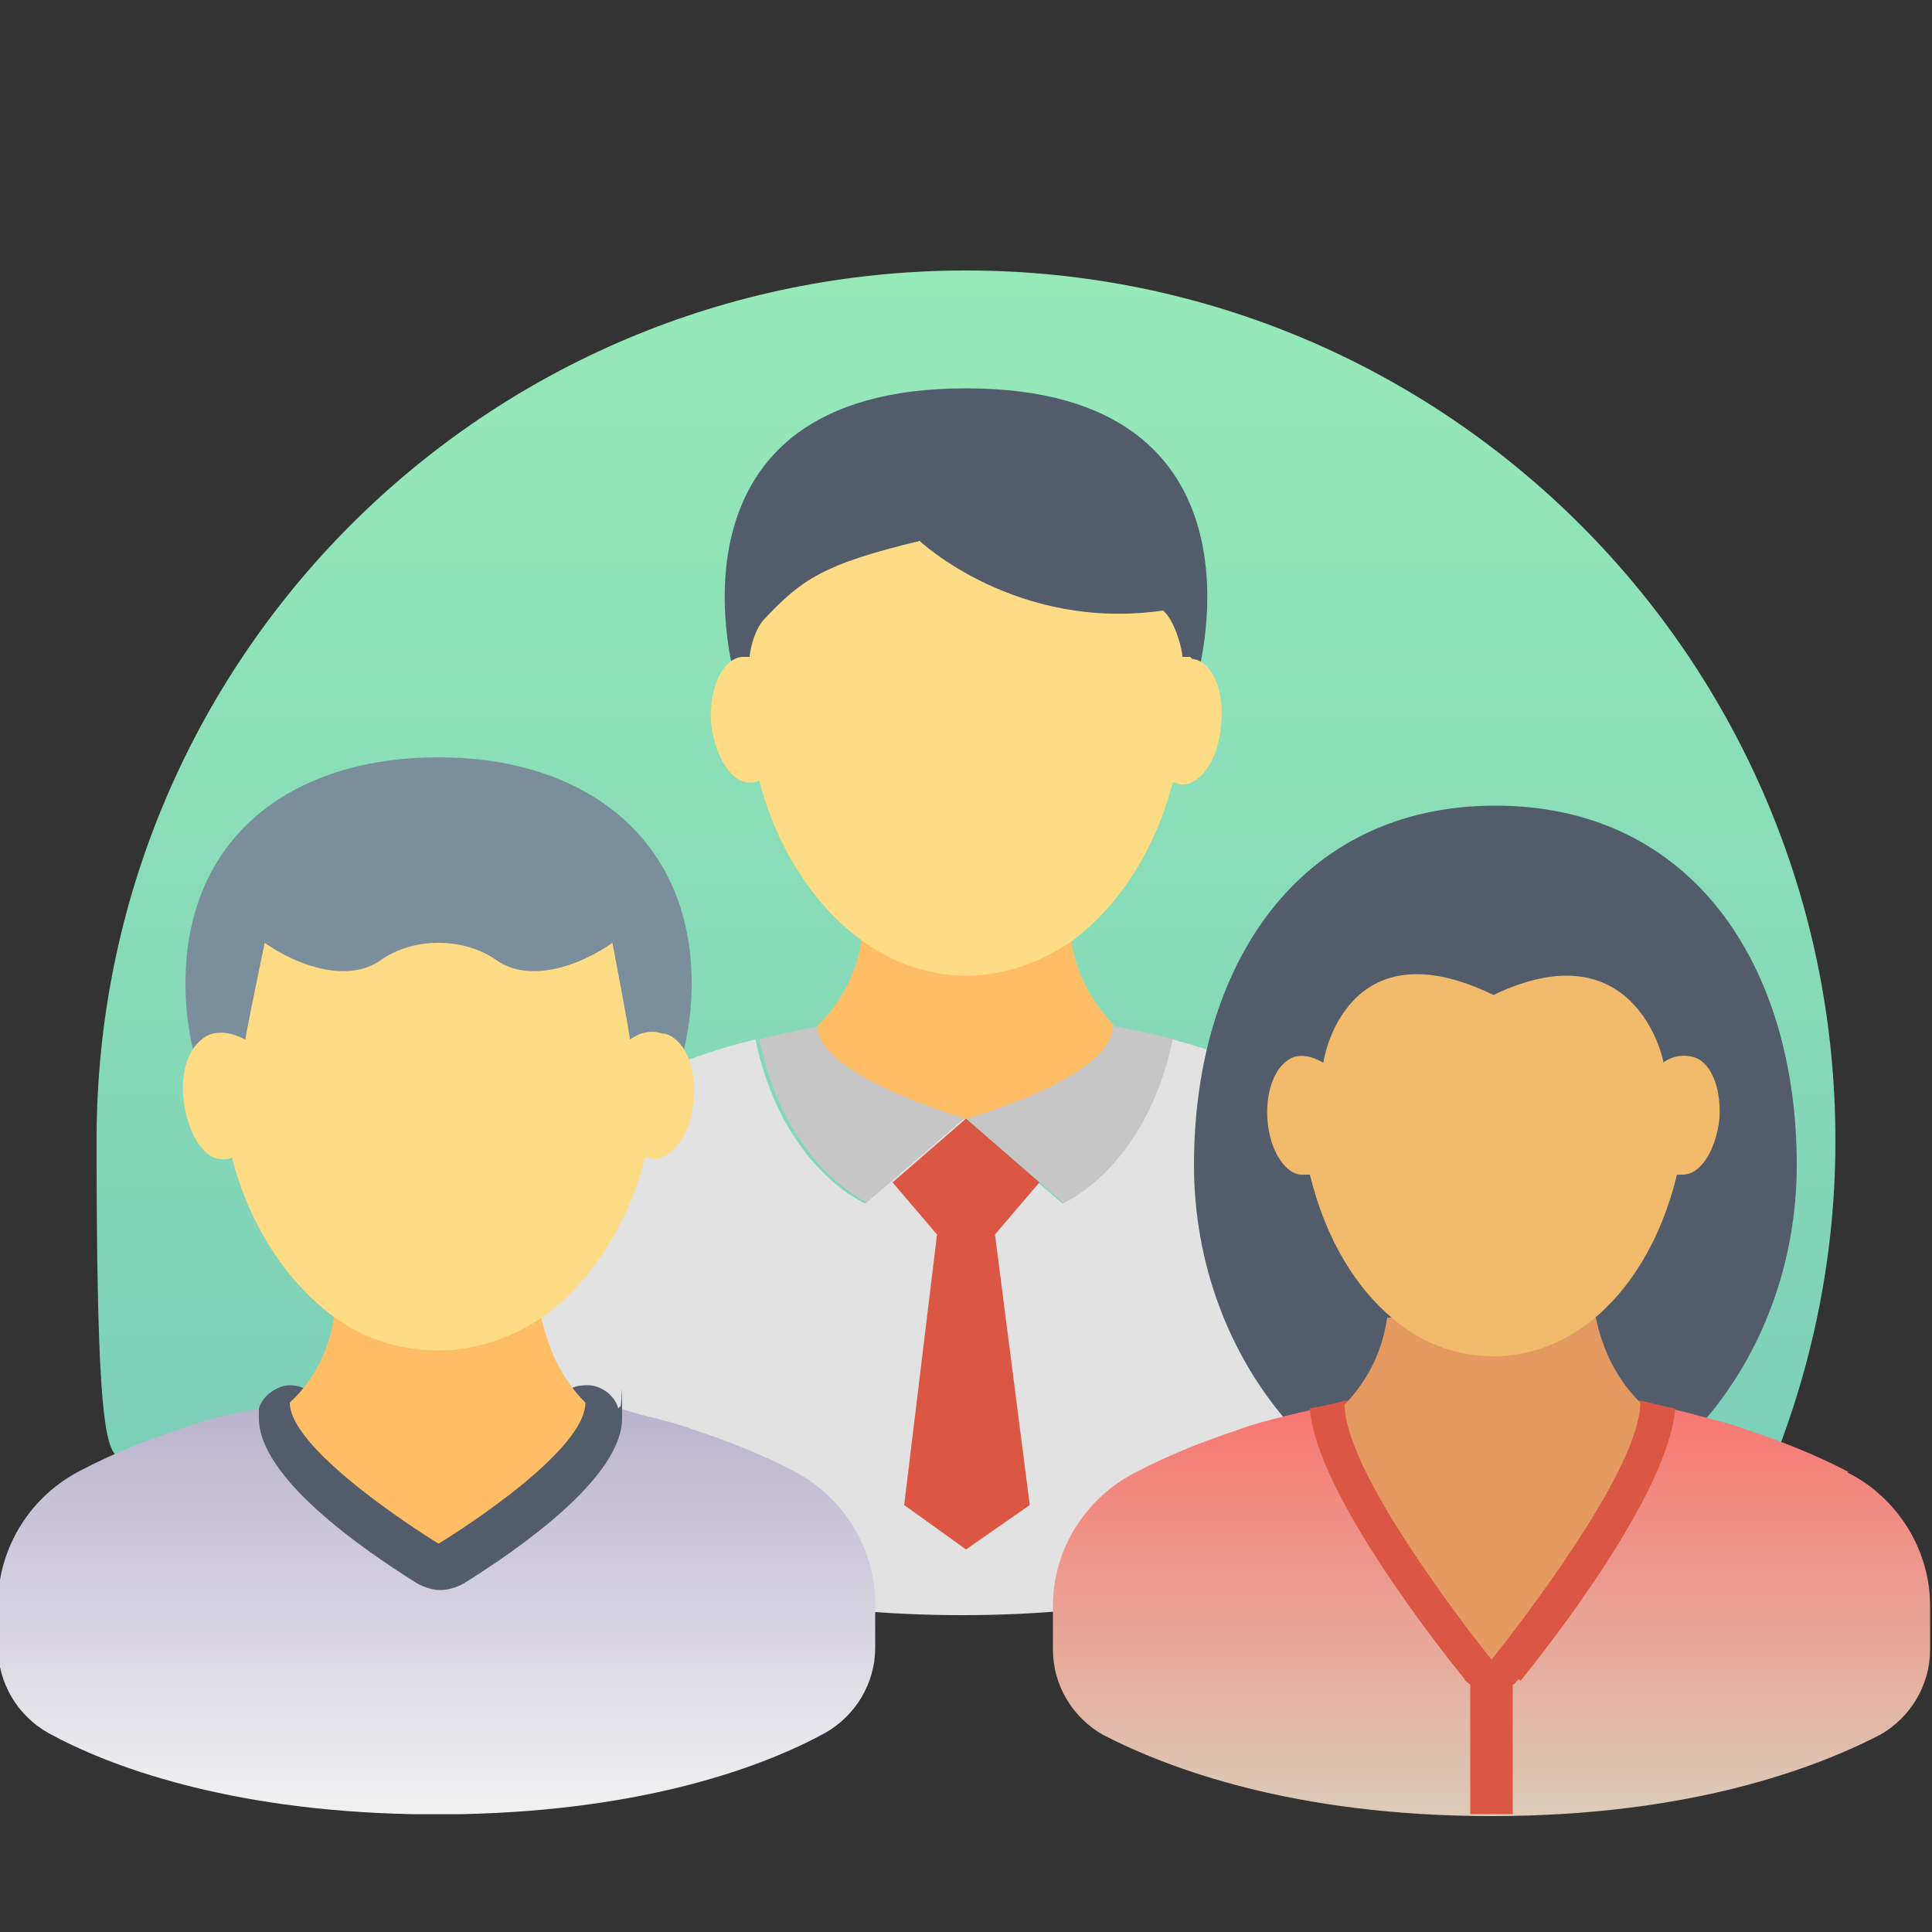
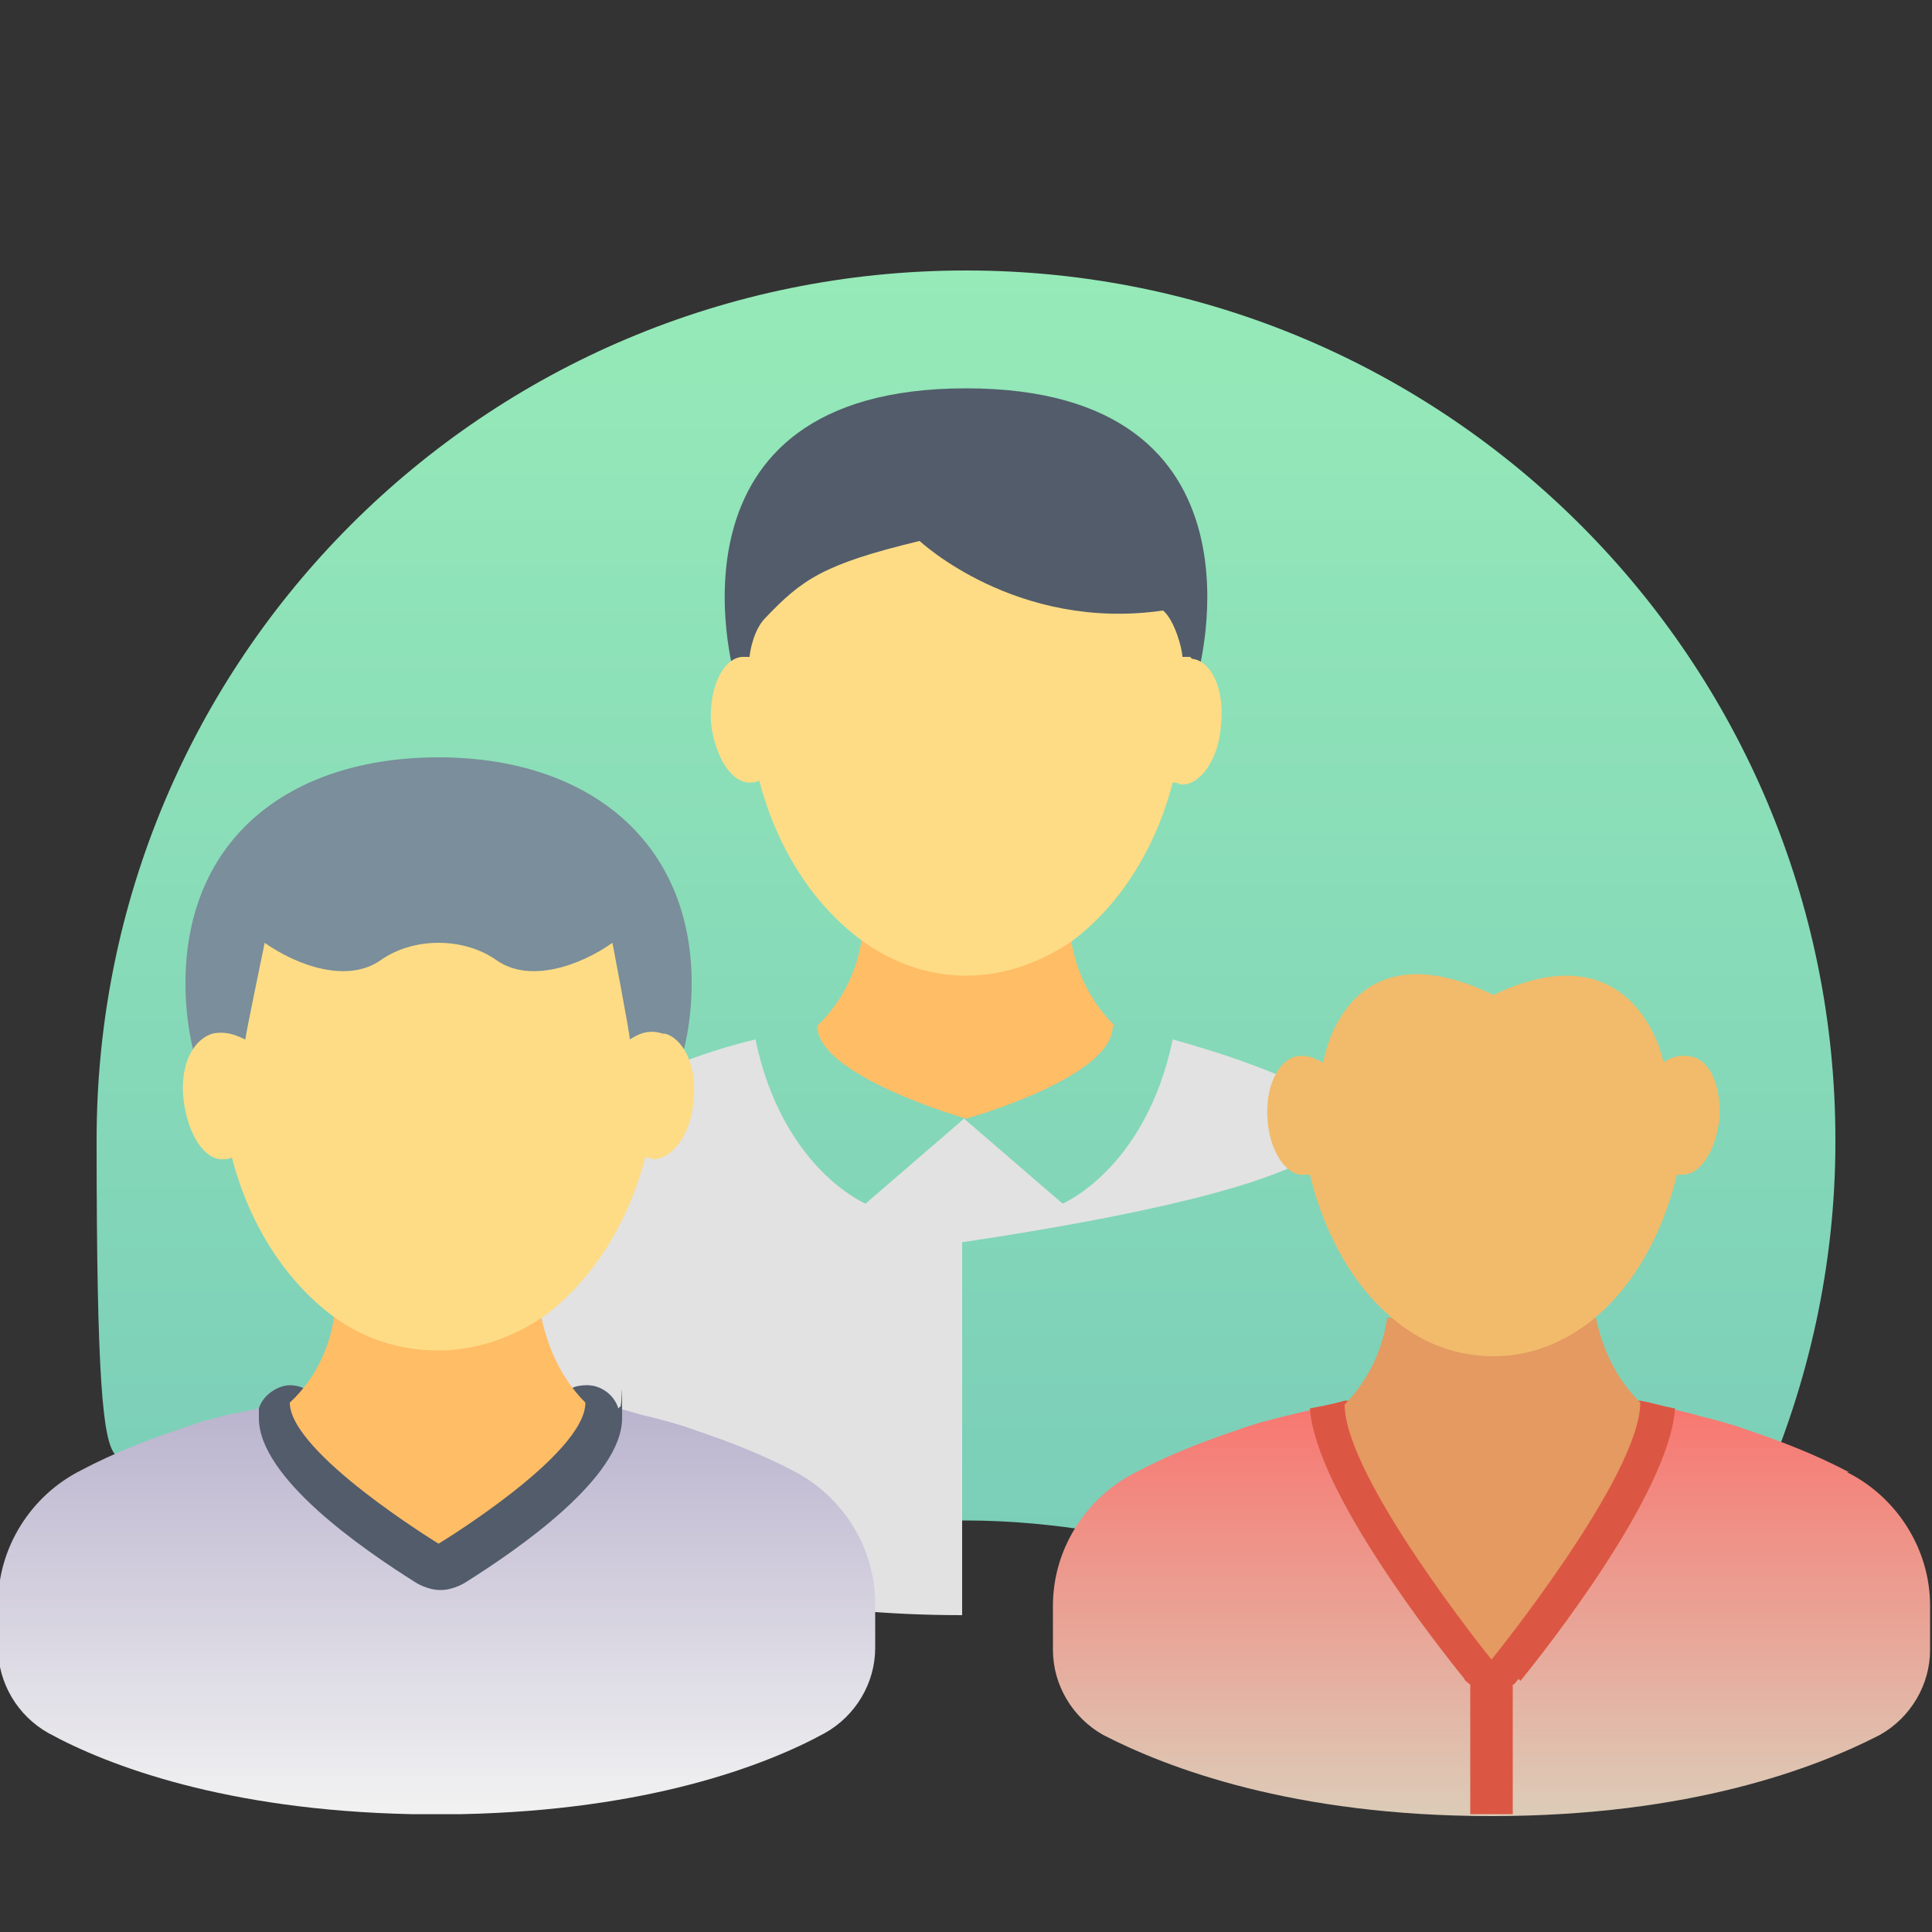
<svg xmlns="http://www.w3.org/2000/svg" width="40" height="40" viewBox="0 0 40 40" fill="none">
  <rect x="0" y="0" width="40" height="40" fill="#333333" stroke="none" />
  <g clip-path="url(#clip0_566_110)">
    <path d="M38 23.6C38 13.68 29.96 5.6 20 5.6C10.04 5.6 2 13.64 2 23.6C2 33.56 2.52 28.6 3.52 30.84C6.32 37.2 12.64 31.48 20 31.48C27.36 31.48 33.72 37.16 36.48 30.84C37.44 28.64 38 26.2 38 23.64V23.6Z" fill="url(#paint0_linear_566_110)" />
-     <path d="M17.96 24.92L20 23.16L22.04 24.92C22.04 24.92 23.76 24.2 24.32 21.52C21.52 20.8 18.48 20.8 15.72 21.52C16.28 24.2 18 24.92 18 24.92H17.96Z" fill="#C6C6C6" />
-     <path d="M27.12 22.56C26.24 22.12 25.28 21.8 24.28 21.52C23.72 24.2 22 24.92 22 24.92L19.96 23.16L17.92 24.92C17.92 24.92 16.2 24.2 15.64 21.52C14.64 21.76 13.72 22.12 12.8 22.56C11.6 23.16 10.84 24.4 10.84 25.72V31.12C10.84 31.12 13.52 33.44 19.92 33.44C26.32 33.44 29 31.12 29 31.12V25.72C29 24.36 28.24 23.12 27.04 22.56H27.12Z" fill="#E2E2E2" />
+     <path d="M27.12 22.56C26.24 22.12 25.28 21.8 24.28 21.52C23.72 24.2 22 24.92 22 24.92L19.96 23.16L17.92 24.92C17.92 24.92 16.2 24.2 15.64 21.52C14.64 21.76 13.72 22.12 12.8 22.56C11.6 23.16 10.84 24.4 10.84 25.72V31.12C10.84 31.12 13.52 33.44 19.92 33.44V25.72C29 24.36 28.24 23.12 27.04 22.56H27.12Z" fill="#E2E2E2" />
    <path d="M23.08 21.24C21.76 19.92 22.2 18.2 22.2 18.16C21.56 18.64 20.8 18.92 20 18.92C19.2 18.92 18.44 18.64 17.8 18.16C17.8 18.16 18.28 19.92 16.92 21.24C16.92 22.28 20 23.16 20 23.16C20 23.16 23.04 22.32 23.04 21.24H23.08Z" fill="#FFBD66" />
-     <path d="M21.52 24.48L20 23.16L18.48 24.48L19.4 25.56L18.72 31.16L20 32.08L21.32 31.16L20.6 25.56L21.52 24.48Z" fill="#DB5743" />
    <path d="M24.8 13.96C24.8 13.96 26.48 8.04 20 8.04C13.52 8.04 15.2 13.96 15.2 13.96H24.8Z" fill="#525C6B" />
    <path d="M24.64 13.6C24.6 13.6 24.52 13.6 24.48 13.6C24.48 13.44 24.32 12.84 24.08 12.64C21.04 13.08 19.04 11.2 19.04 11.2C17.04 11.68 16.6 12 15.84 12.8C15.6 13.04 15.52 13.52 15.52 13.6C15.48 13.6 15.4 13.6 15.36 13.6C14.96 13.64 14.68 14.24 14.72 14.96C14.8 15.68 15.16 16.24 15.56 16.2C15.6 16.2 15.64 16.2 15.72 16.16C16.08 17.56 16.84 18.72 17.8 19.44C18.44 19.92 19.2 20.2 20 20.2C20.8 20.2 21.56 19.92 22.2 19.48C23.16 18.76 23.92 17.6 24.28 16.2C24.32 16.2 24.36 16.2 24.44 16.24C24.84 16.28 25.24 15.72 25.28 15C25.36 14.28 25.08 13.68 24.68 13.64L24.64 13.6Z" fill="#FDDC85" />
-     <path d="M37.2 24.12C37.2 28.24 34.24 31.56 30.96 31.56C27.68 31.56 24.72 28.24 24.72 24.12C24.72 20 26.88 16.68 30.96 16.68C35.04 16.68 37.2 20 37.2 24.12Z" fill="#525C6B" />
    <path d="M38.28 30.48C37.6 30.12 36.88 29.84 36.16 29.6C35.84 29.48 35.52 29.4 35.2 29.32C34.8 29.2 34.36 29.12 33.96 29.04H27.84C27.08 29.2 26.6 29.32 26.6 29.32C26.28 29.4 25.96 29.48 25.64 29.6C24.92 29.84 24.2 30.12 23.52 30.48C22.48 31 21.8 32.08 21.8 33.24V34.16C21.8 34.88 22.2 35.56 22.84 35.92C24.16 36.6 26.76 37.6 30.88 37.6C35 37.6 37.6 36.6 38.92 35.92C39.56 35.56 39.96 34.88 39.96 34.16V33.24C39.96 32.08 39.28 31 38.24 30.48H38.28Z" fill="url(#paint1_linear_566_110)" />
    <path d="M31.48 34.8C32 34.16 34.56 30.92 34.68 29.16C34.44 29.12 34.2 29.04 33.96 29H27.84C27.56 29.08 27.32 29.12 27.12 29.16C27.24 30.88 29.8 34.12 30.32 34.76C30.32 34.8 30.4 34.84 30.44 34.88V37.56C30.6 37.56 30.72 37.56 30.88 37.56C31.04 37.56 31.16 37.56 31.32 37.56V34.88C31.36 34.88 31.4 34.8 31.44 34.76L31.48 34.8ZM30.92 33.16C30.08 32.04 29.16 30.68 28.76 29.76H33.04C32.64 30.64 31.72 32.04 30.88 33.16H30.92Z" fill="#DB5743" />
    <path d="M27.84 29.08C27.84 30.6 30.88 34.36 30.88 34.36C30.88 34.36 33.96 30.56 33.96 29.04C33.4 28.48 33.16 27.84 33.04 27.28H28.72C28.64 27.84 28.4 28.52 27.8 29.12L27.84 29.08Z" fill="#E49A61" />
    <path d="M35.04 21.88C34.72 21.8 34.48 21.96 34.44 22C34.44 21.92 33.84 19.2 30.92 20.6C27.88 19.12 27.4 21.92 27.4 22C27.36 22 27.12 21.8 26.8 21.88C26.44 22 26.2 22.52 26.24 23.16C26.28 23.84 26.64 24.36 27 24.32C27.04 24.32 27.08 24.32 27.12 24.32C27.44 25.64 28.08 26.72 28.96 27.4C29.52 27.84 30.2 28.08 30.92 28.08C31.64 28.08 32.28 27.84 32.88 27.4C33.76 26.72 34.4 25.64 34.72 24.32C34.76 24.32 34.8 24.32 34.84 24.32C35.2 24.32 35.52 23.84 35.6 23.16C35.64 22.48 35.4 21.96 35.04 21.88Z" fill="#F1BB6B" />
    <path d="M14.32 20.36C14.32 23.32 12.16 25.76 9.08 25.76C6 25.76 3.84 23.36 3.84 20.36C3.84 17.36 6 15.68 9.08 15.68C12.16 15.68 14.32 17.4 14.32 20.36Z" fill="#7A8E9B" />
    <path d="M16.48 30.48C15.8 30.12 15.08 29.84 14.36 29.6C14.04 29.48 13.72 29.4 13.4 29.32C13.2 29.28 13 29.2 12.8 29.16C12.72 28.88 12.44 28.68 12.16 28.68C11.88 28.68 11.76 28.76 11.64 28.92C11.56 29.04 11.48 29.2 11.48 29.36C11.44 29.72 10.36 30.64 9.16 31.44C9.16 31.44 9.12 31.44 9.08 31.44C9.04 31.44 9.04 31.44 9 31.44C7.8 30.64 6.76 29.72 6.68 29.36C6.68 29.2 6.64 29.08 6.56 28.96C6.44 28.8 6.24 28.68 6 28.68C5.76 28.68 5.44 28.88 5.36 29.16C5 29.24 4.76 29.28 4.76 29.28C4.44 29.36 4.12 29.44 3.8 29.56C3.08 29.8 2.36 30.08 1.68 30.44C0.64 30.96 -0.04 32.04 -0.04 33.2V34.12C-0.04 34.84 0.36 35.52 1 35.88C2.24 36.56 4.68 37.48 8.52 37.56C8.68 37.56 8.84 37.56 9.04 37.56C9.24 37.56 9.4 37.56 9.56 37.56C13.4 37.48 15.84 36.56 17.08 35.88C17.72 35.52 18.12 34.84 18.12 34.12V33.2C18.12 32.04 17.44 30.96 16.4 30.44L16.48 30.48Z" fill="url(#paint2_linear_566_110)" />
    <path d="M12.8 29.16C12.72 28.88 12.44 28.68 12.16 28.68C11.88 28.68 11.76 28.76 11.64 28.92C11.56 29.04 11.48 29.2 11.48 29.36C11.44 29.72 10.36 30.64 9.16 31.44C9.16 31.44 9.12 31.44 9.08 31.44C9.04 31.44 9.04 31.44 9 31.44C7.8 30.64 6.76 29.72 6.68 29.36C6.68 29.2 6.64 29.08 6.56 28.96C6.44 28.8 6.24 28.68 6 28.68C5.76 28.68 5.44 28.88 5.36 29.16C5.36 29.24 5.36 29.28 5.36 29.36C5.36 30.6 7.52 32.08 8.6 32.76C8.6 32.76 8.84 32.92 9.12 32.92C9.4 32.92 9.64 32.76 9.64 32.76C10.72 32.08 12.88 30.6 12.88 29.36C12.88 28.12 12.88 29.2 12.84 29.12L12.8 29.16Z" fill="#525C6B" />
    <path d="M11.24 27.24H9.08H6.92C6.84 27.8 6.6 28.48 6 29.04C6 30.08 9.08 31.96 9.08 31.96C9.08 31.96 12.12 30.12 12.12 29.04C11.56 28.48 11.32 27.8 11.2 27.24H11.24Z" fill="#FFBD66" />
    <path d="M13.72 21.4C13.36 21.28 13.12 21.48 13.04 21.52C13.04 21.4 12.68 19.52 12.68 19.52C12 20 10.96 20.36 10.28 19.88C9.6 19.4 8.56 19.4 7.88 19.88C7.2 20.36 6.16 20 5.48 19.52C5.48 19.52 5.08 21.44 5.08 21.52C5.04 21.52 4.76 21.32 4.4 21.4C4 21.52 3.72 22.04 3.8 22.76C3.88 23.48 4.24 24.04 4.64 24C4.68 24 4.76 24 4.8 23.96C5.16 25.36 5.92 26.52 6.88 27.24C7.52 27.72 8.28 27.96 9.08 27.96C9.88 27.96 10.64 27.68 11.28 27.24C12.24 26.52 13 25.36 13.36 23.96C13.4 23.96 13.44 23.96 13.52 24C13.92 24 14.32 23.48 14.36 22.76C14.44 22.04 14.12 21.48 13.76 21.4H13.72Z" fill="#FDDC85" />
  </g>
  <defs>
    <linearGradient id="paint0_linear_566_110" x1="20" y1="5.6" x2="20" y2="33.8" gradientUnits="userSpaceOnUse">
      <stop stop-color="#96EAB8" />
      <stop offset="1" stop-color="#79CCB8" />
    </linearGradient>
    <linearGradient id="paint1_linear_566_110" x1="30.92" y1="29.04" x2="30.92" y2="37.6" gradientUnits="userSpaceOnUse">
      <stop stop-color="#F87670" />
      <stop offset="1" stop-color="#DCCCB8" />
    </linearGradient>
    <linearGradient id="paint2_linear_566_110" x1="9.08" y1="28.68" x2="9.08" y2="37.6" gradientUnits="userSpaceOnUse">
      <stop stop-color="#B7B0CC" />
      <stop offset="1" stop-color="#F2F2F2" />
    </linearGradient>
    <clipPath id="clip0_566_110">
      <rect width="40" height="40" fill="white" />
    </clipPath>
  </defs>
</svg>